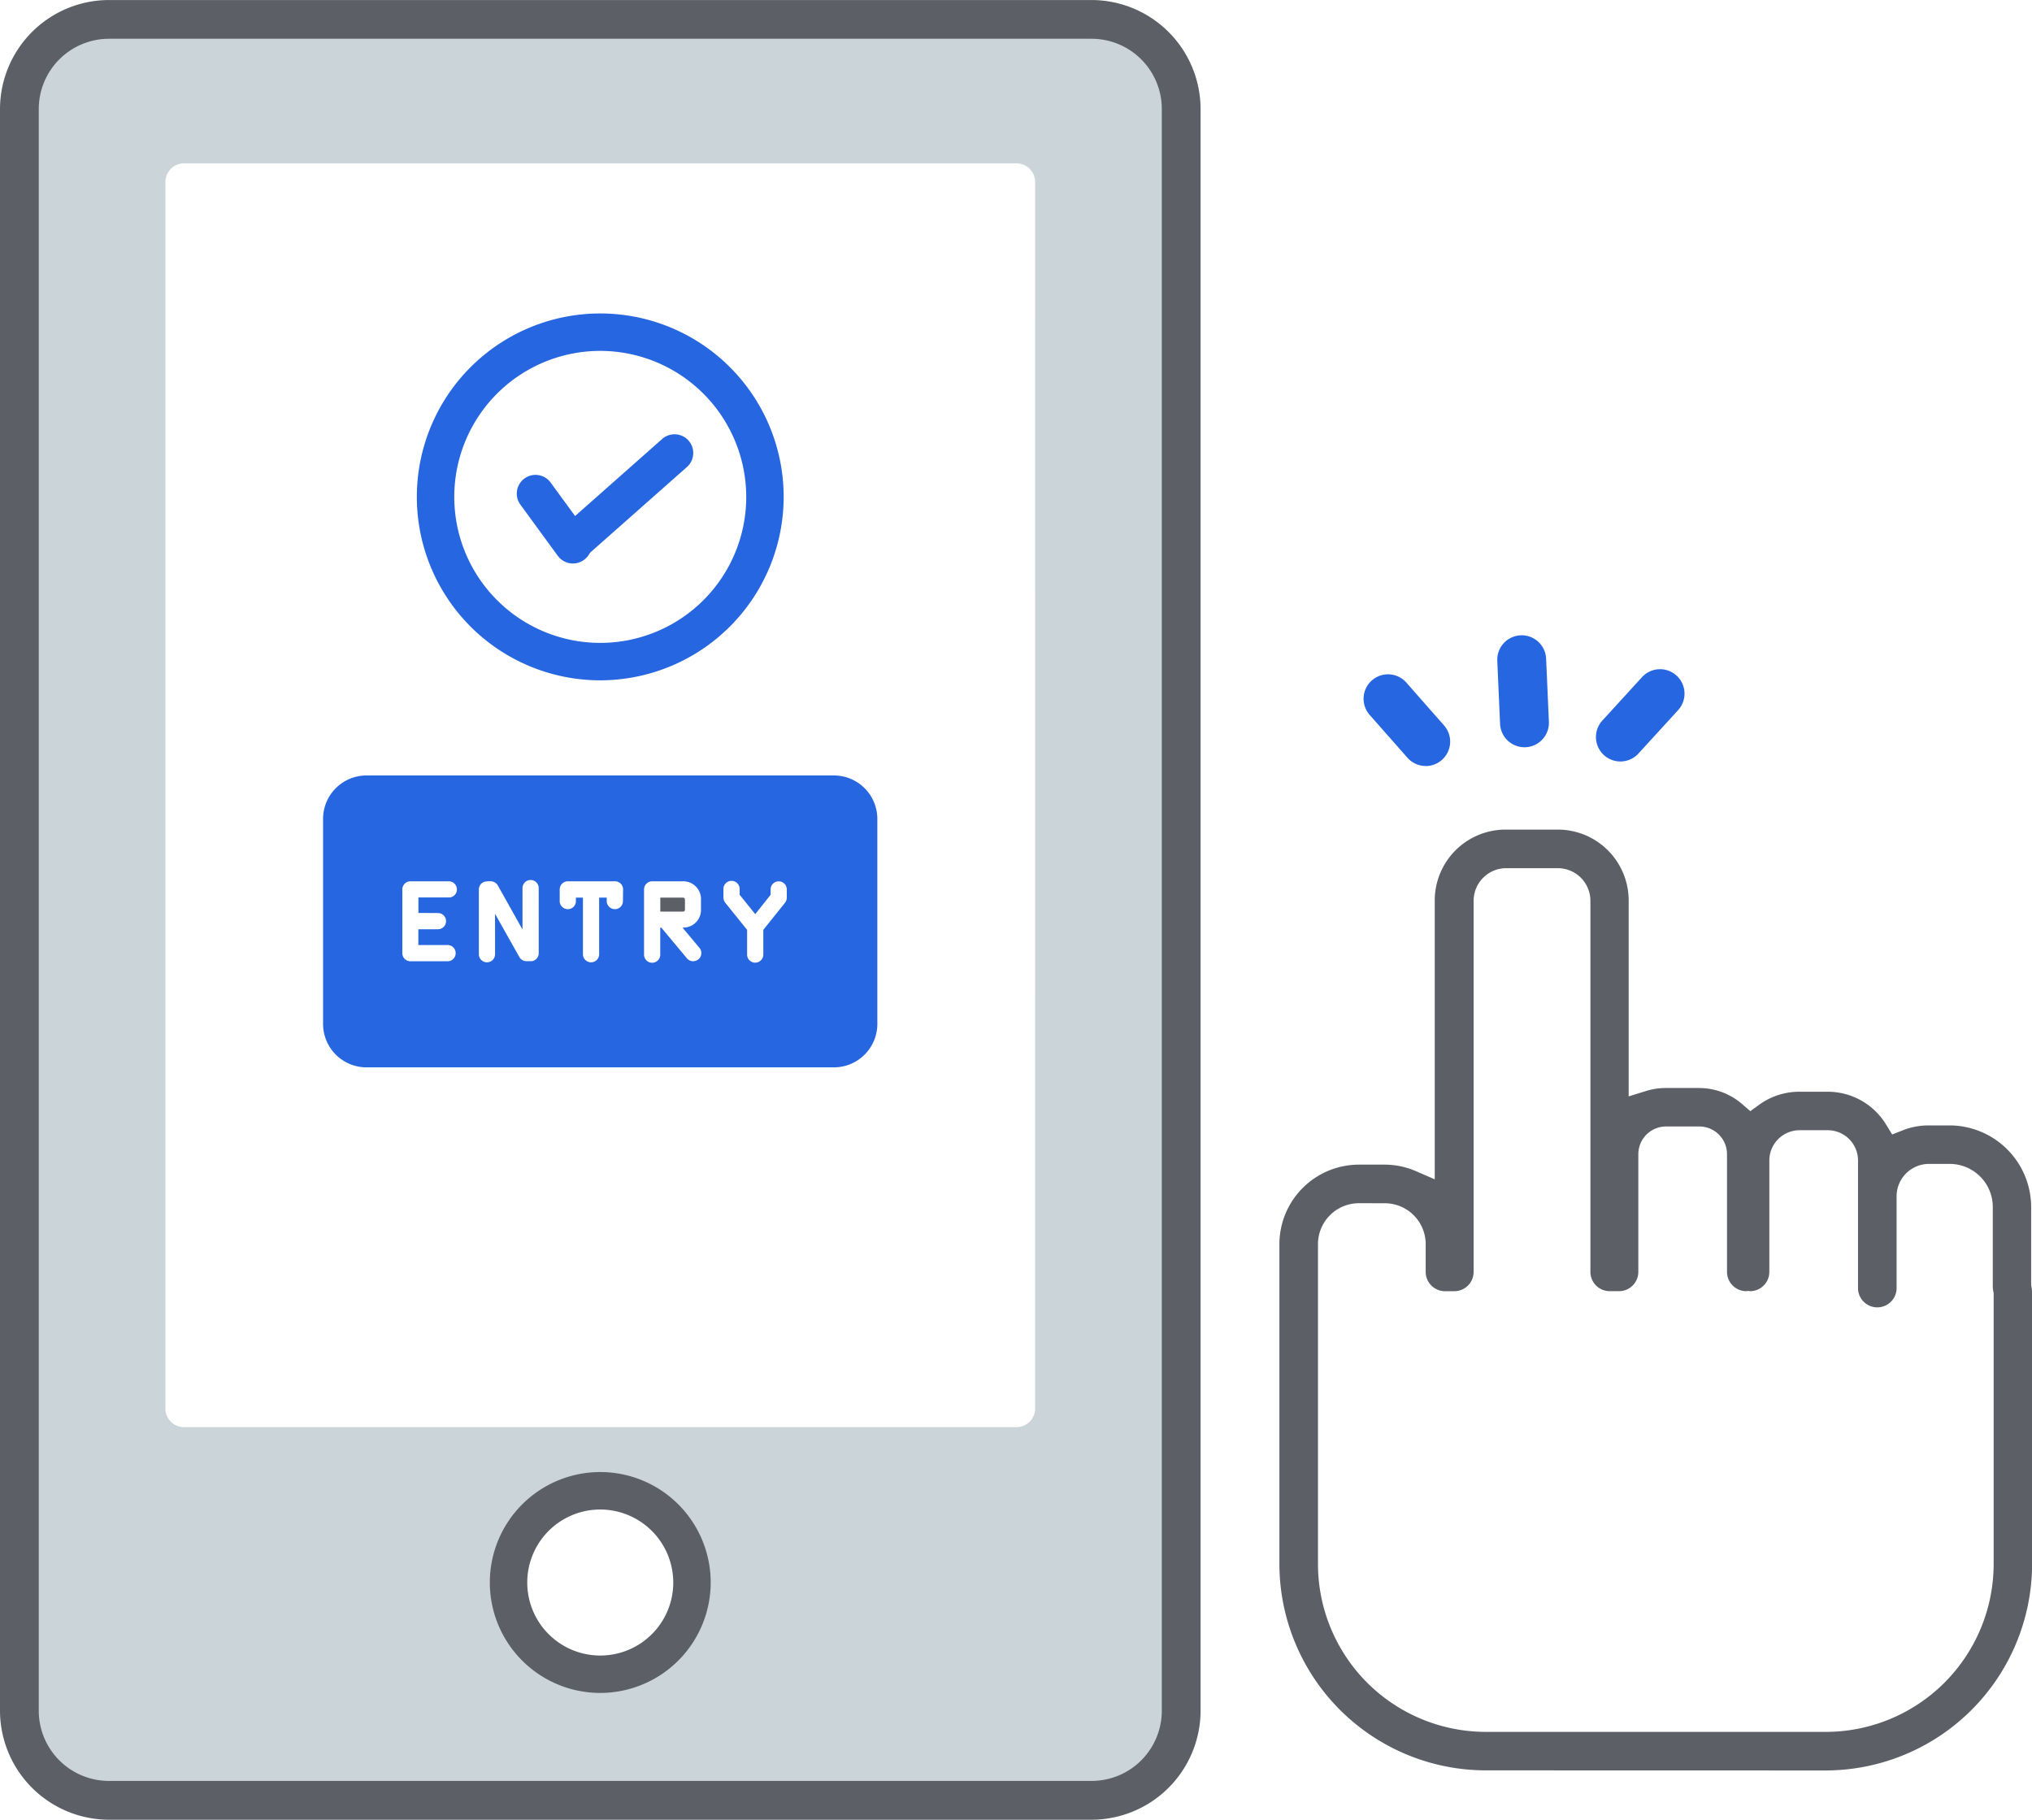
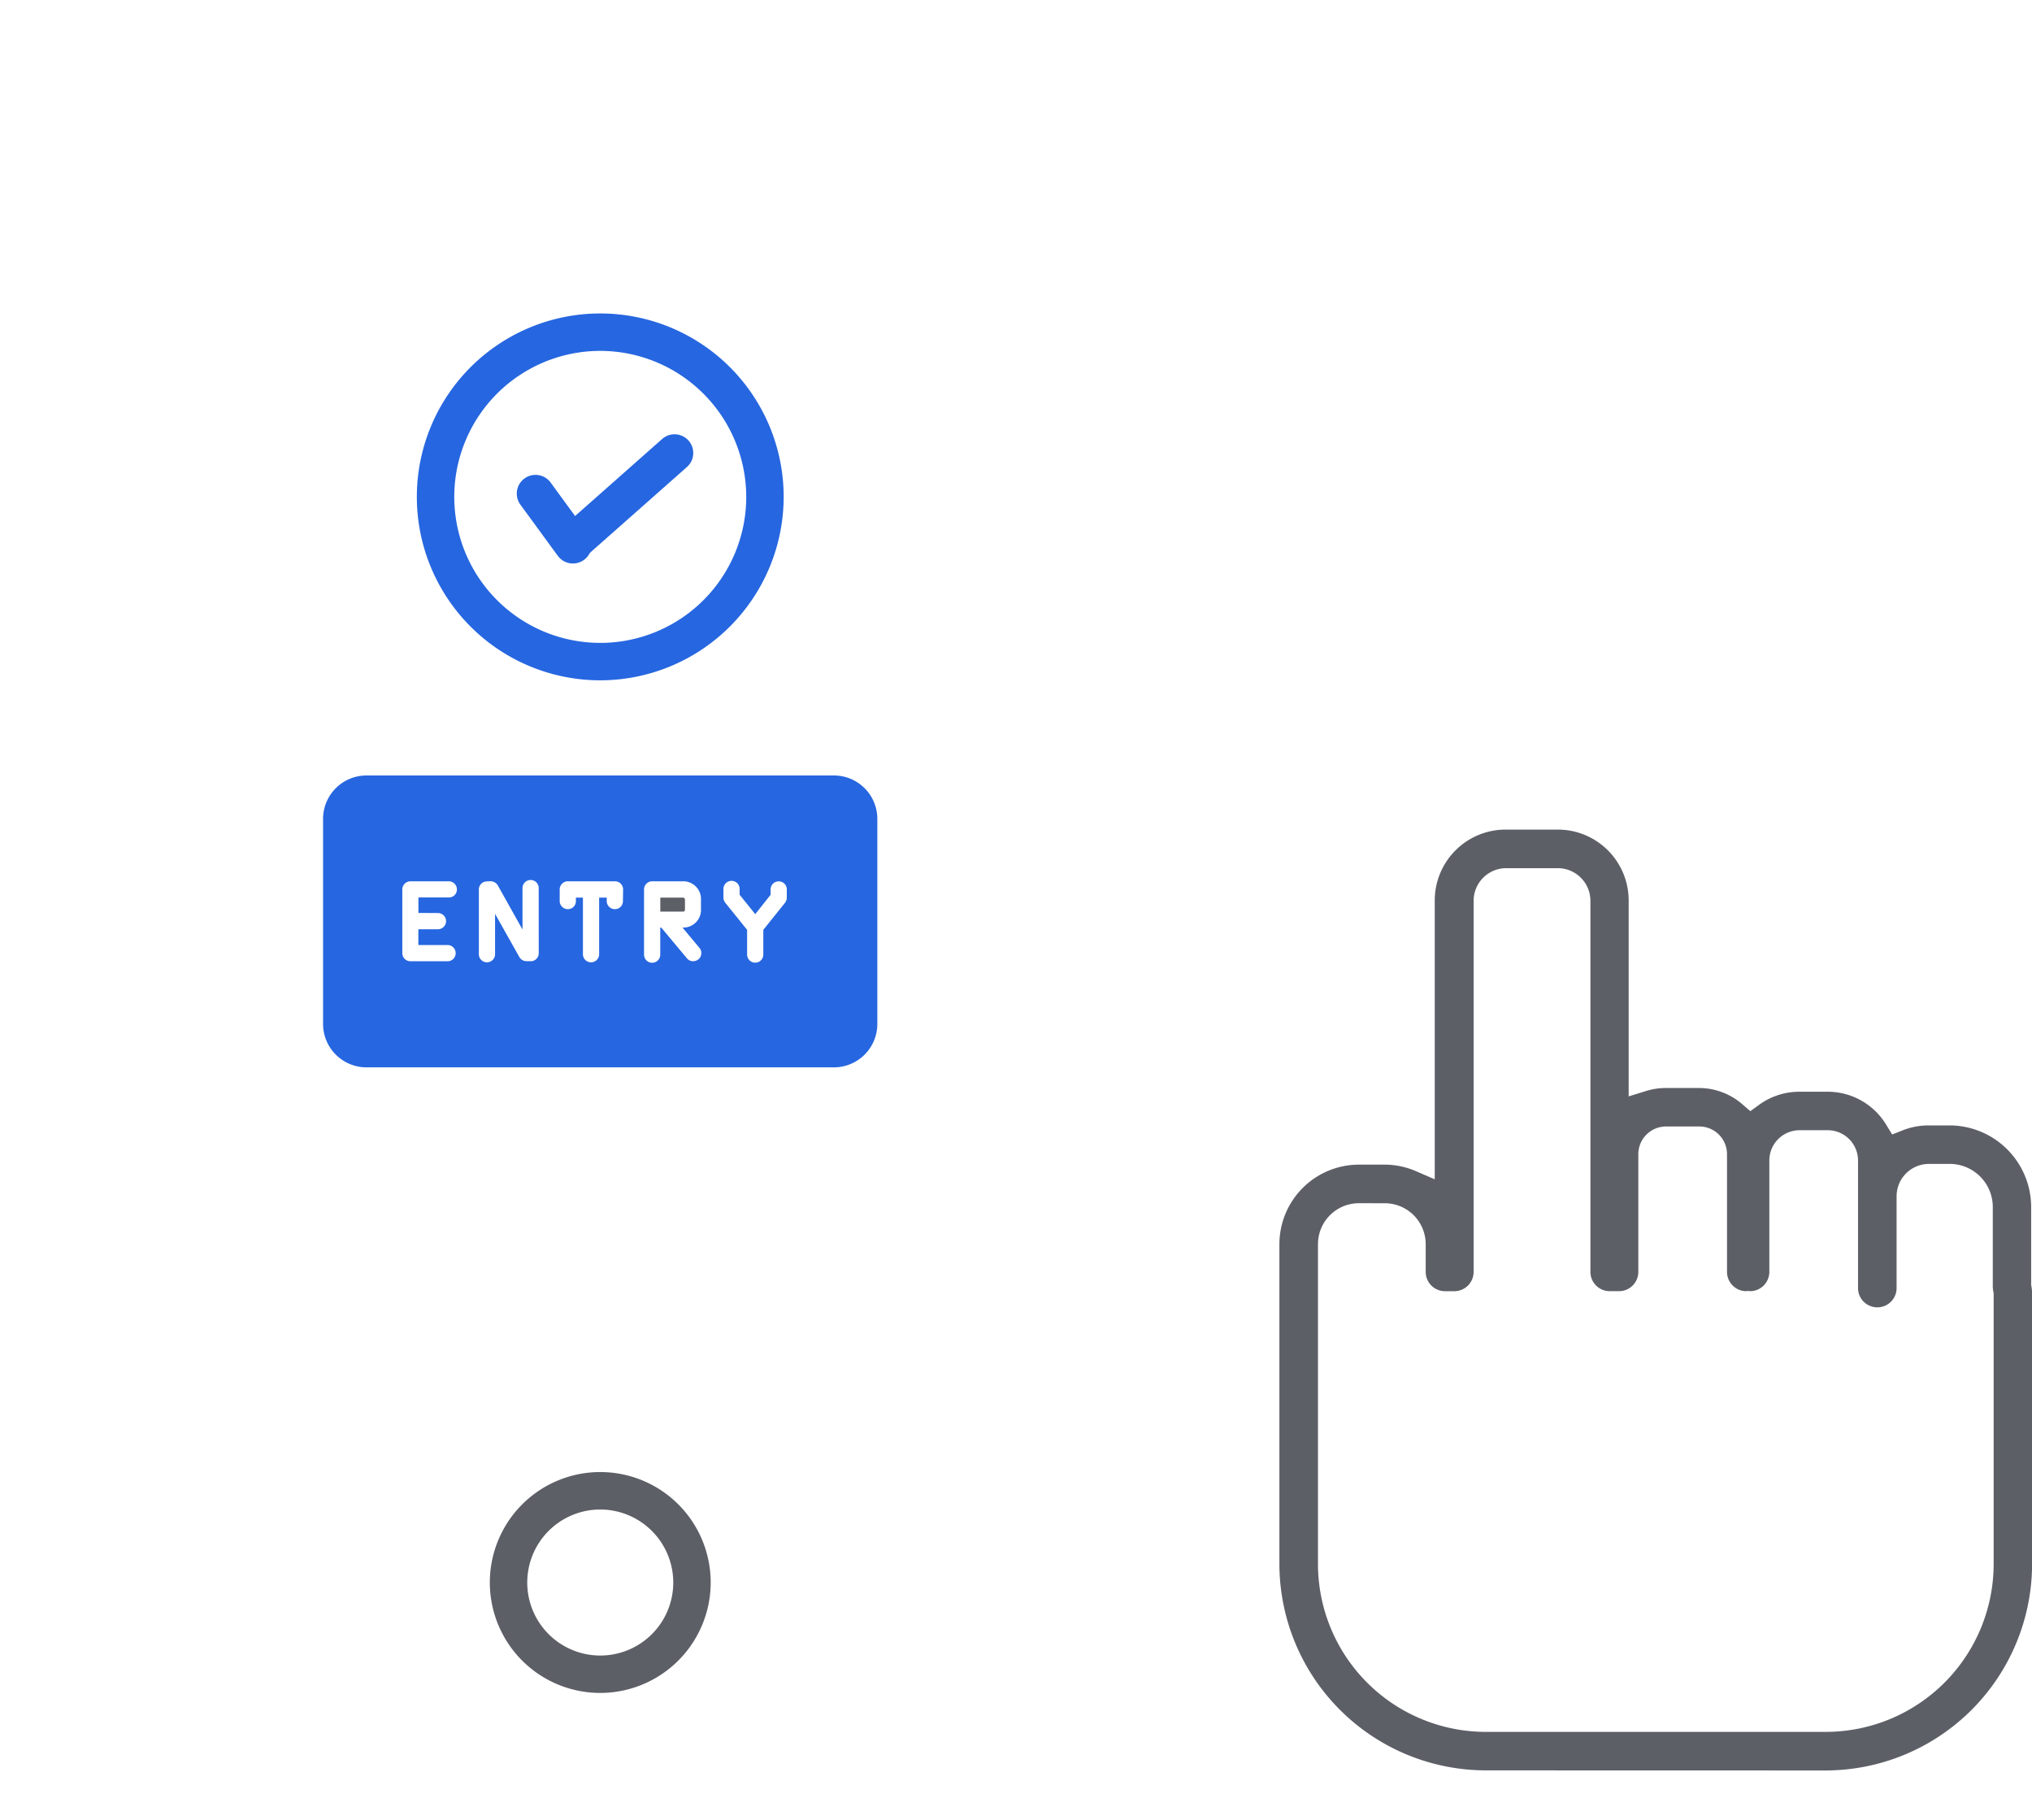
<svg xmlns="http://www.w3.org/2000/svg" width="72.589" height="65" viewBox="0 0 72.589 65">
  <defs>
    <clipPath id="a">
      <rect width="72.589" height="65" fill="#5d5f67" />
    </clipPath>
  </defs>
  <g clip-path="url(#a)">
-     <path d="M38.991,65H3.894A3.9,3.9,0,0,1,0,61.105V3.894A3.9,3.9,0,0,1,3.894,0h35.1a3.9,3.9,0,0,1,3.894,3.895V61.105A3.9,3.9,0,0,1,38.991,65M3.894,2.769A1.126,1.126,0,0,0,2.77,3.894V61.105a1.126,1.126,0,0,0,1.125,1.124h35.1a1.126,1.126,0,0,0,1.125-1.124V3.894a1.126,1.126,0,0,0-1.125-1.125Z" transform="translate(0 0.001)" fill="#5d5f67" />
-     <path d="M41.928,4.321H6.83A2.51,2.51,0,0,0,4.321,6.83V64.042A2.509,2.509,0,0,0,6.83,66.551h35.1a2.509,2.509,0,0,0,2.509-2.509V6.83a2.51,2.51,0,0,0-2.509-2.509M24.379,62.74a3.276,3.276,0,1,1,3.276-3.276,3.276,3.276,0,0,1-3.276,3.276m15.535-9.494a.669.669,0,0,1-.669.669H9.513a.668.668,0,0,1-.669-.669V9.439a.668.668,0,0,1,.669-.668H39.246a.668.668,0,0,1,.669.668Z" transform="translate(-2.936 -2.936)" fill="#cbd5d9" />
    <path d="M58.542,171.959a3.945,3.945,0,1,1,3.945-3.944,3.949,3.949,0,0,1-3.945,3.944m0-6.552a2.608,2.608,0,1,0,2.608,2.608,2.611,2.611,0,0,0-2.608-2.608" transform="translate(-37.099 -111.487)" fill="#5d5f67" />
    <path d="M53.014,48.041a6.552,6.552,0,1,1,6.552-6.552,6.559,6.559,0,0,1-6.552,6.552m0-11.767a5.215,5.215,0,1,0,5.215,5.215,5.221,5.221,0,0,0-5.215-5.215" transform="translate(-31.571 -23.74)" fill="#2666e0" />
    <path d="M59.629,56.125a.668.668,0,0,1-.54-.274l-1.325-1.813a.669.669,0,1,1,1.08-.789l1.325,1.813a.668.668,0,0,1-.539,1.063" transform="translate(-39.163 -35.997)" fill="#2666e0" />
    <path d="M62.439,52.949A.669.669,0,0,1,62,51.78l3.627-3.208a.668.668,0,1,1,.886,1l-3.626,3.208a.666.666,0,0,1-.443.168" transform="translate(-41.973 -32.891)" fill="#2666e0" />
    <path d="M149.98,126.067a7.383,7.383,0,0,1-7.374-7.375V107.27a2.843,2.843,0,0,1,2.84-2.84h.913a2.812,2.812,0,0,1,1.124.233l.672.291V94.992a2.533,2.533,0,0,1,2.53-2.53h1.868a2.533,2.533,0,0,1,2.53,2.53v7l.623-.193a2.36,2.36,0,0,1,.7-.106h1.19a2.362,2.362,0,0,1,1.545.578l.288.249.309-.224a2.433,2.433,0,0,1,1.438-.47h1.009a2.442,2.442,0,0,1,2.1,1.183l.211.344.376-.148a2.5,2.5,0,0,1,.917-.176h.756a2.92,2.92,0,0,1,2.916,2.916v2.78l.007.042a1.454,1.454,0,0,1,.026.255v9.673a7.383,7.383,0,0,1-7.374,7.375Zm-4.534-20.259a1.463,1.463,0,0,0-1.462,1.462v11.422a6,6,0,0,0,6,6h12.137a6,6,0,0,0,6-6v-9.679l-.017-.073-.005-.051a.719.719,0,0,1-.009-.079l0-.042v-2.826a1.539,1.539,0,0,0-1.538-1.538h-.756a1.157,1.157,0,0,0-1.142,1.142v3.293a.689.689,0,0,1-1.378,0V104.28a1.081,1.081,0,0,0-1.08-1.079h-1.009a1.081,1.081,0,0,0-1.079,1.079v3.981a.69.69,0,0,1-.672.689l-.084-.008-.085.008a.69.69,0,0,1-.671-.689v-4.205a.99.99,0,0,0-.989-.989h-1.19a.99.99,0,0,0-.989.989v4.205a.69.69,0,0,1-.689.689h-.334a.69.69,0,0,1-.689-.689V94.992a1.167,1.167,0,0,0-1.152-1.152h-1.868a1.167,1.167,0,0,0-1.152,1.152v13.27a.69.69,0,0,1-.689.689h-.334a.69.69,0,0,1-.689-.689v-.991a1.463,1.463,0,0,0-1.462-1.462Z" transform="translate(-96.902 -62.829)" fill="#5d5f67" />
-     <path d="M167.857,74.771a.874.874,0,0,1-.872-.834l-.1-2.268a.873.873,0,0,1,1.744-.078l.1,2.268a.873.873,0,0,1-.833.911h-.04" transform="translate(-113.398 -48.079)" fill="#2666e0" />
-     <path d="M178.762,77.88a.873.873,0,0,1-.644-1.462l1.417-1.55a.873.873,0,0,1,1.289,1.178l-1.417,1.55a.871.871,0,0,1-.645.284" transform="translate(-120.877 -50.68)" fill="#2666e0" />
-     <path d="M154.2,78.424a.871.871,0,0,1-.656-.3L152.2,76.6a.873.873,0,1,1,1.311-1.154l1.346,1.53a.873.873,0,0,1-.655,1.45" transform="translate(-103.271 -51.063)" fill="#2666e0" />
    <path d="M74.488,100.464v-.341c0-.071-.039-.081-.081-.081h-.8v.5h.8c.068,0,.081-.029.081-.073" transform="translate(-50.019 -67.979)" fill="#5d5f67" />
    <path d="M54.269,86.429h-16.7a1.552,1.552,0,0,0-1.55,1.55v7.326a1.552,1.552,0,0,0,1.55,1.55h16.7a1.552,1.552,0,0,0,1.55-1.55V87.979a1.552,1.552,0,0,0-1.55-1.55M40.123,91.343a.289.289,0,0,1,0,.579h-.7v.564h1.06a.29.29,0,0,1,0,.579H39.141a.289.289,0,0,1-.291-.287V90.5a.292.292,0,0,1,.291-.291h1.371a.29.29,0,0,1,.288.291.284.284,0,0,1-.288.287H39.425v.552Zm3.6,1.435a.287.287,0,0,1-.245.284v0h-.195a.292.292,0,0,1-.251-.145l-.869-1.545V92.83a.29.29,0,0,1-.579,0V90.5a.289.289,0,0,1,.226-.281l.1-.011h.1a.3.3,0,0,1,.252.149l.881,1.574V90.452a.289.289,0,1,1,.579,0Zm3.008-1.861a.284.284,0,0,1-.287.287.29.29,0,0,1-.292-.287v-.125h-.271V92.83a.29.29,0,0,1-.579,0V90.792h-.251v.125a.284.284,0,0,1-.288.287.29.29,0,0,1-.291-.287V90.5a.292.292,0,0,1,.291-.291H46.45a.29.29,0,0,1,.287.291Zm2.509,2.148a.293.293,0,0,1-.219-.1l-.918-1.1h-.039v.964a.289.289,0,0,1-.579,0V90.5a.292.292,0,0,1,.291-.291h1.083a.633.633,0,0,1,.66.66v.341a.629.629,0,0,1-.66.652h0l.605.725a.28.28,0,0,1,.067.187.284.284,0,0,1-.287.287m3.34-2.268a.288.288,0,0,1-.061.181l-.777.969v.883a.289.289,0,0,1-.579,0v-.883l-.781-.969a.3.3,0,0,1-.065-.181V90.5a.29.29,0,1,1,.579,0v.19l.558.693.548-.692V90.5a.289.289,0,1,1,.579,0Z" transform="translate(-24.478 -58.729)" fill="#2666e0" />
  </g>
</svg>